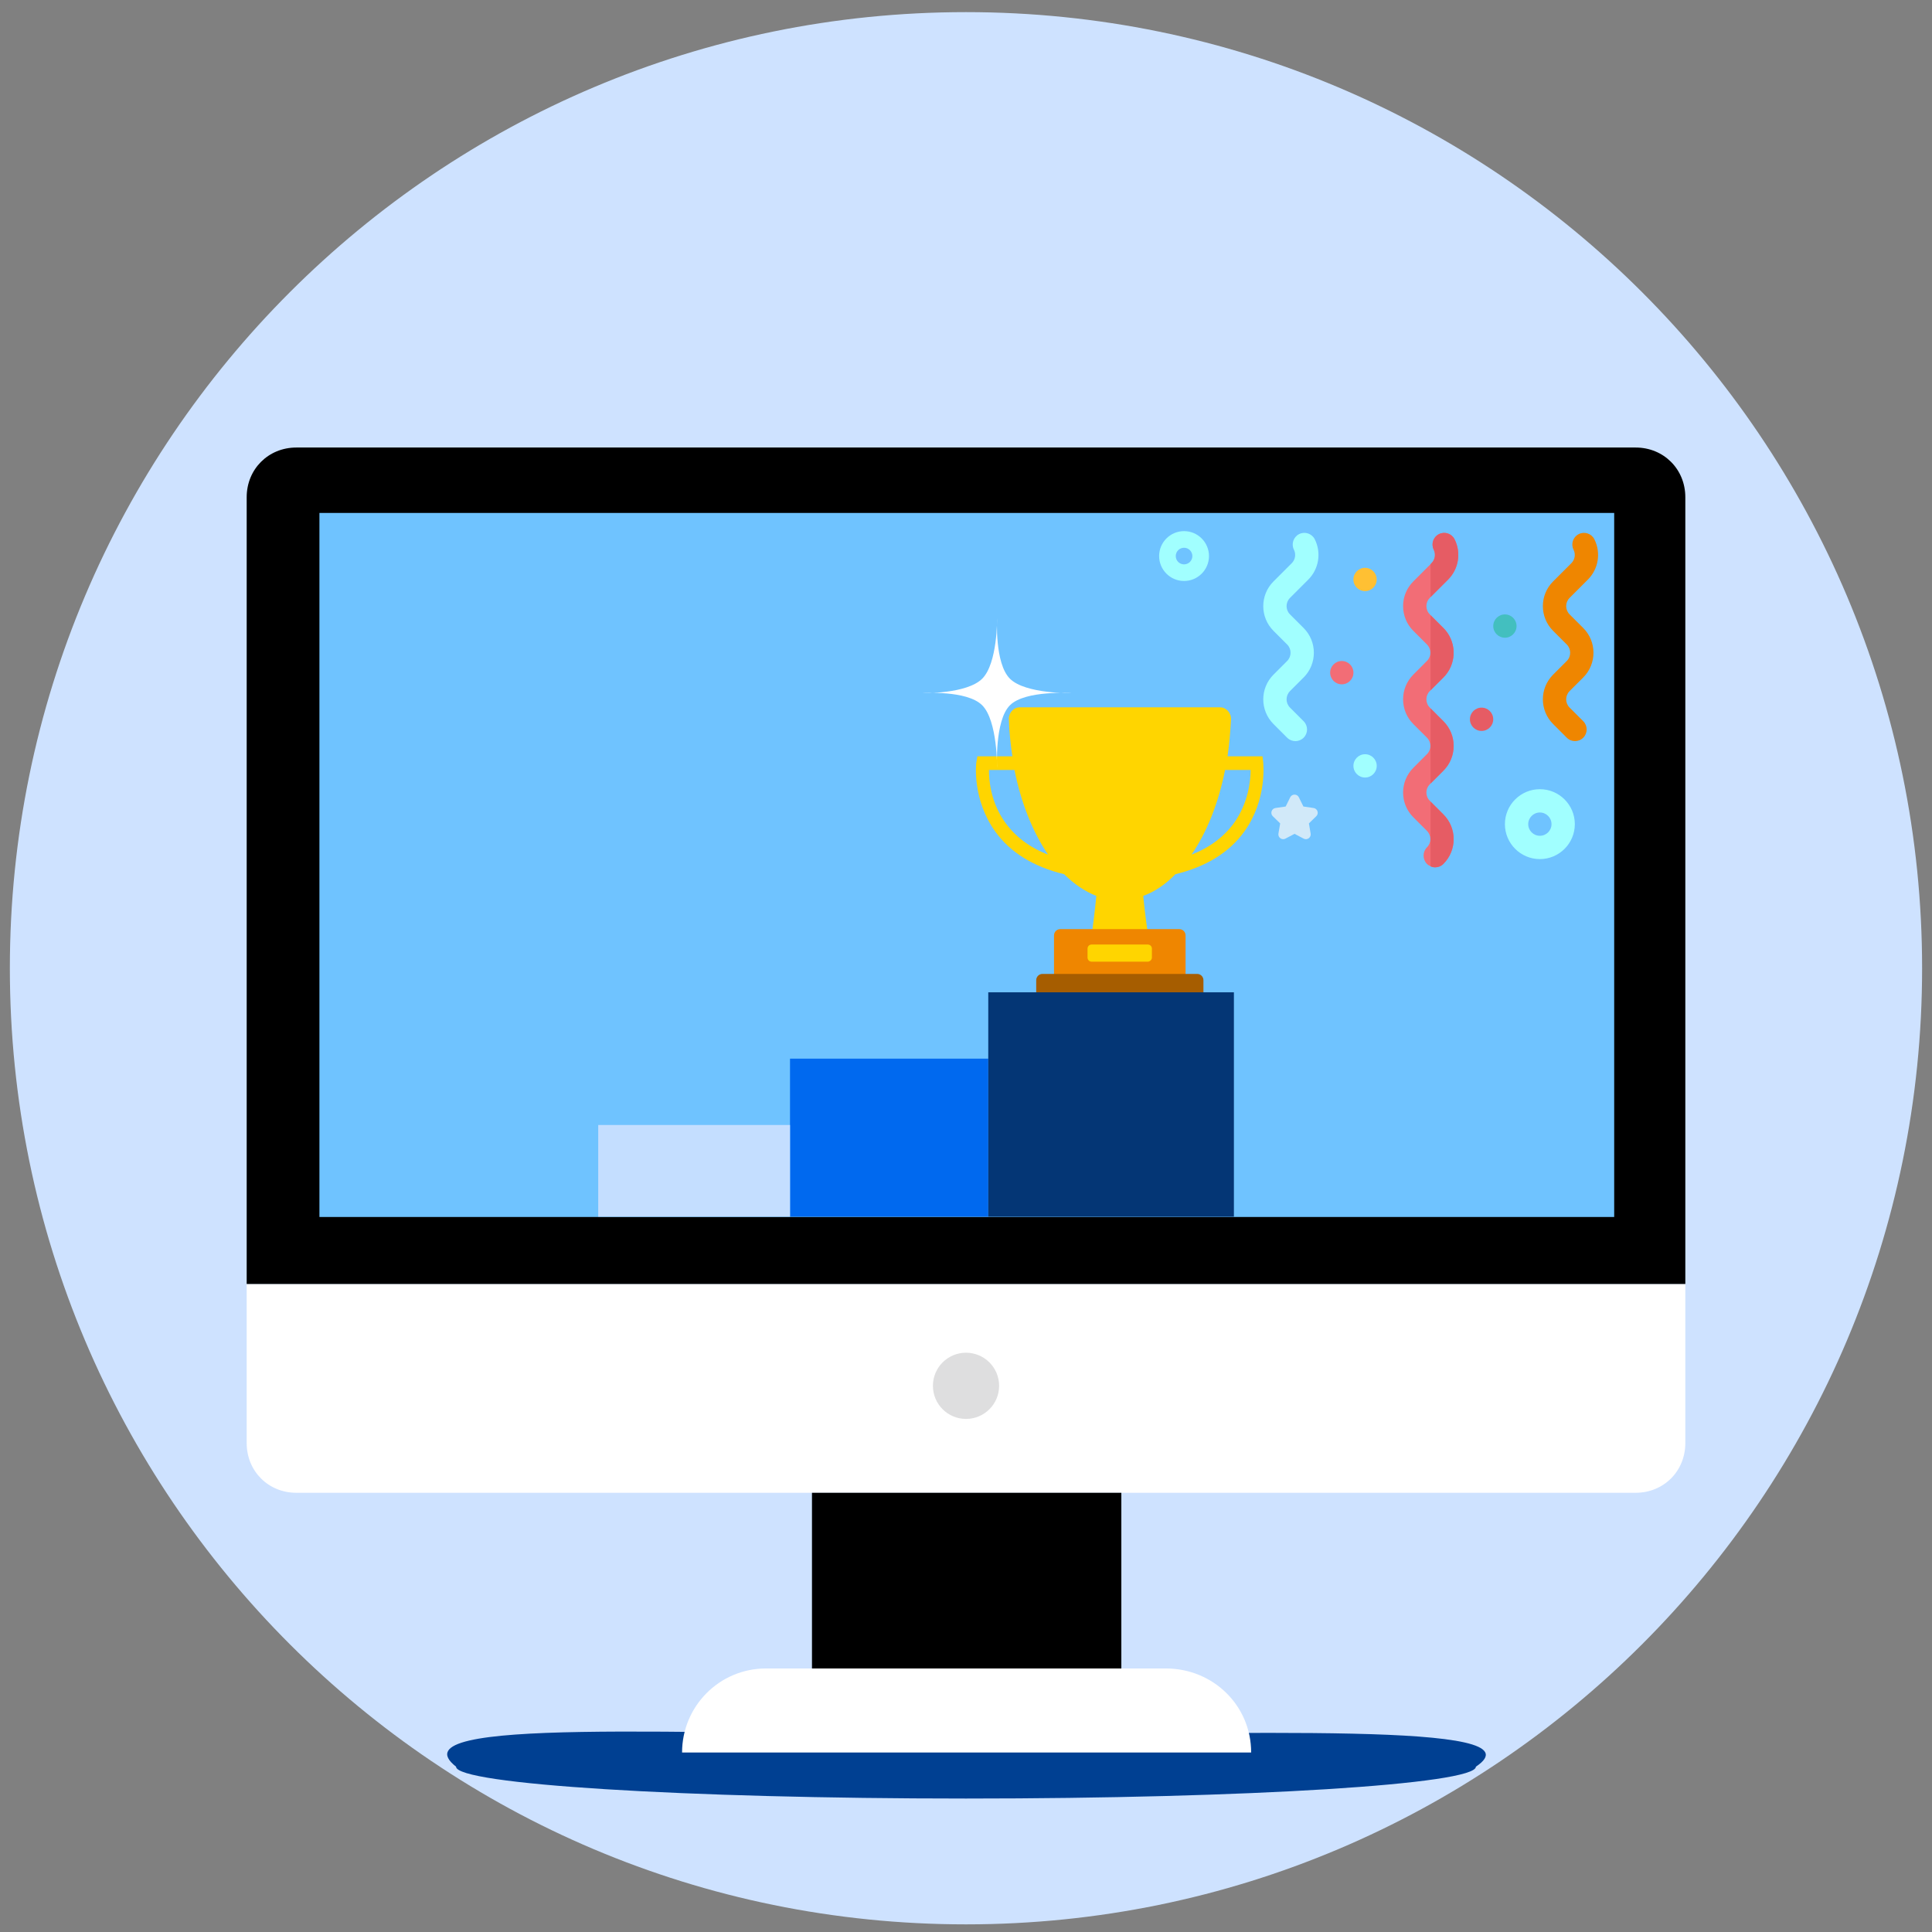
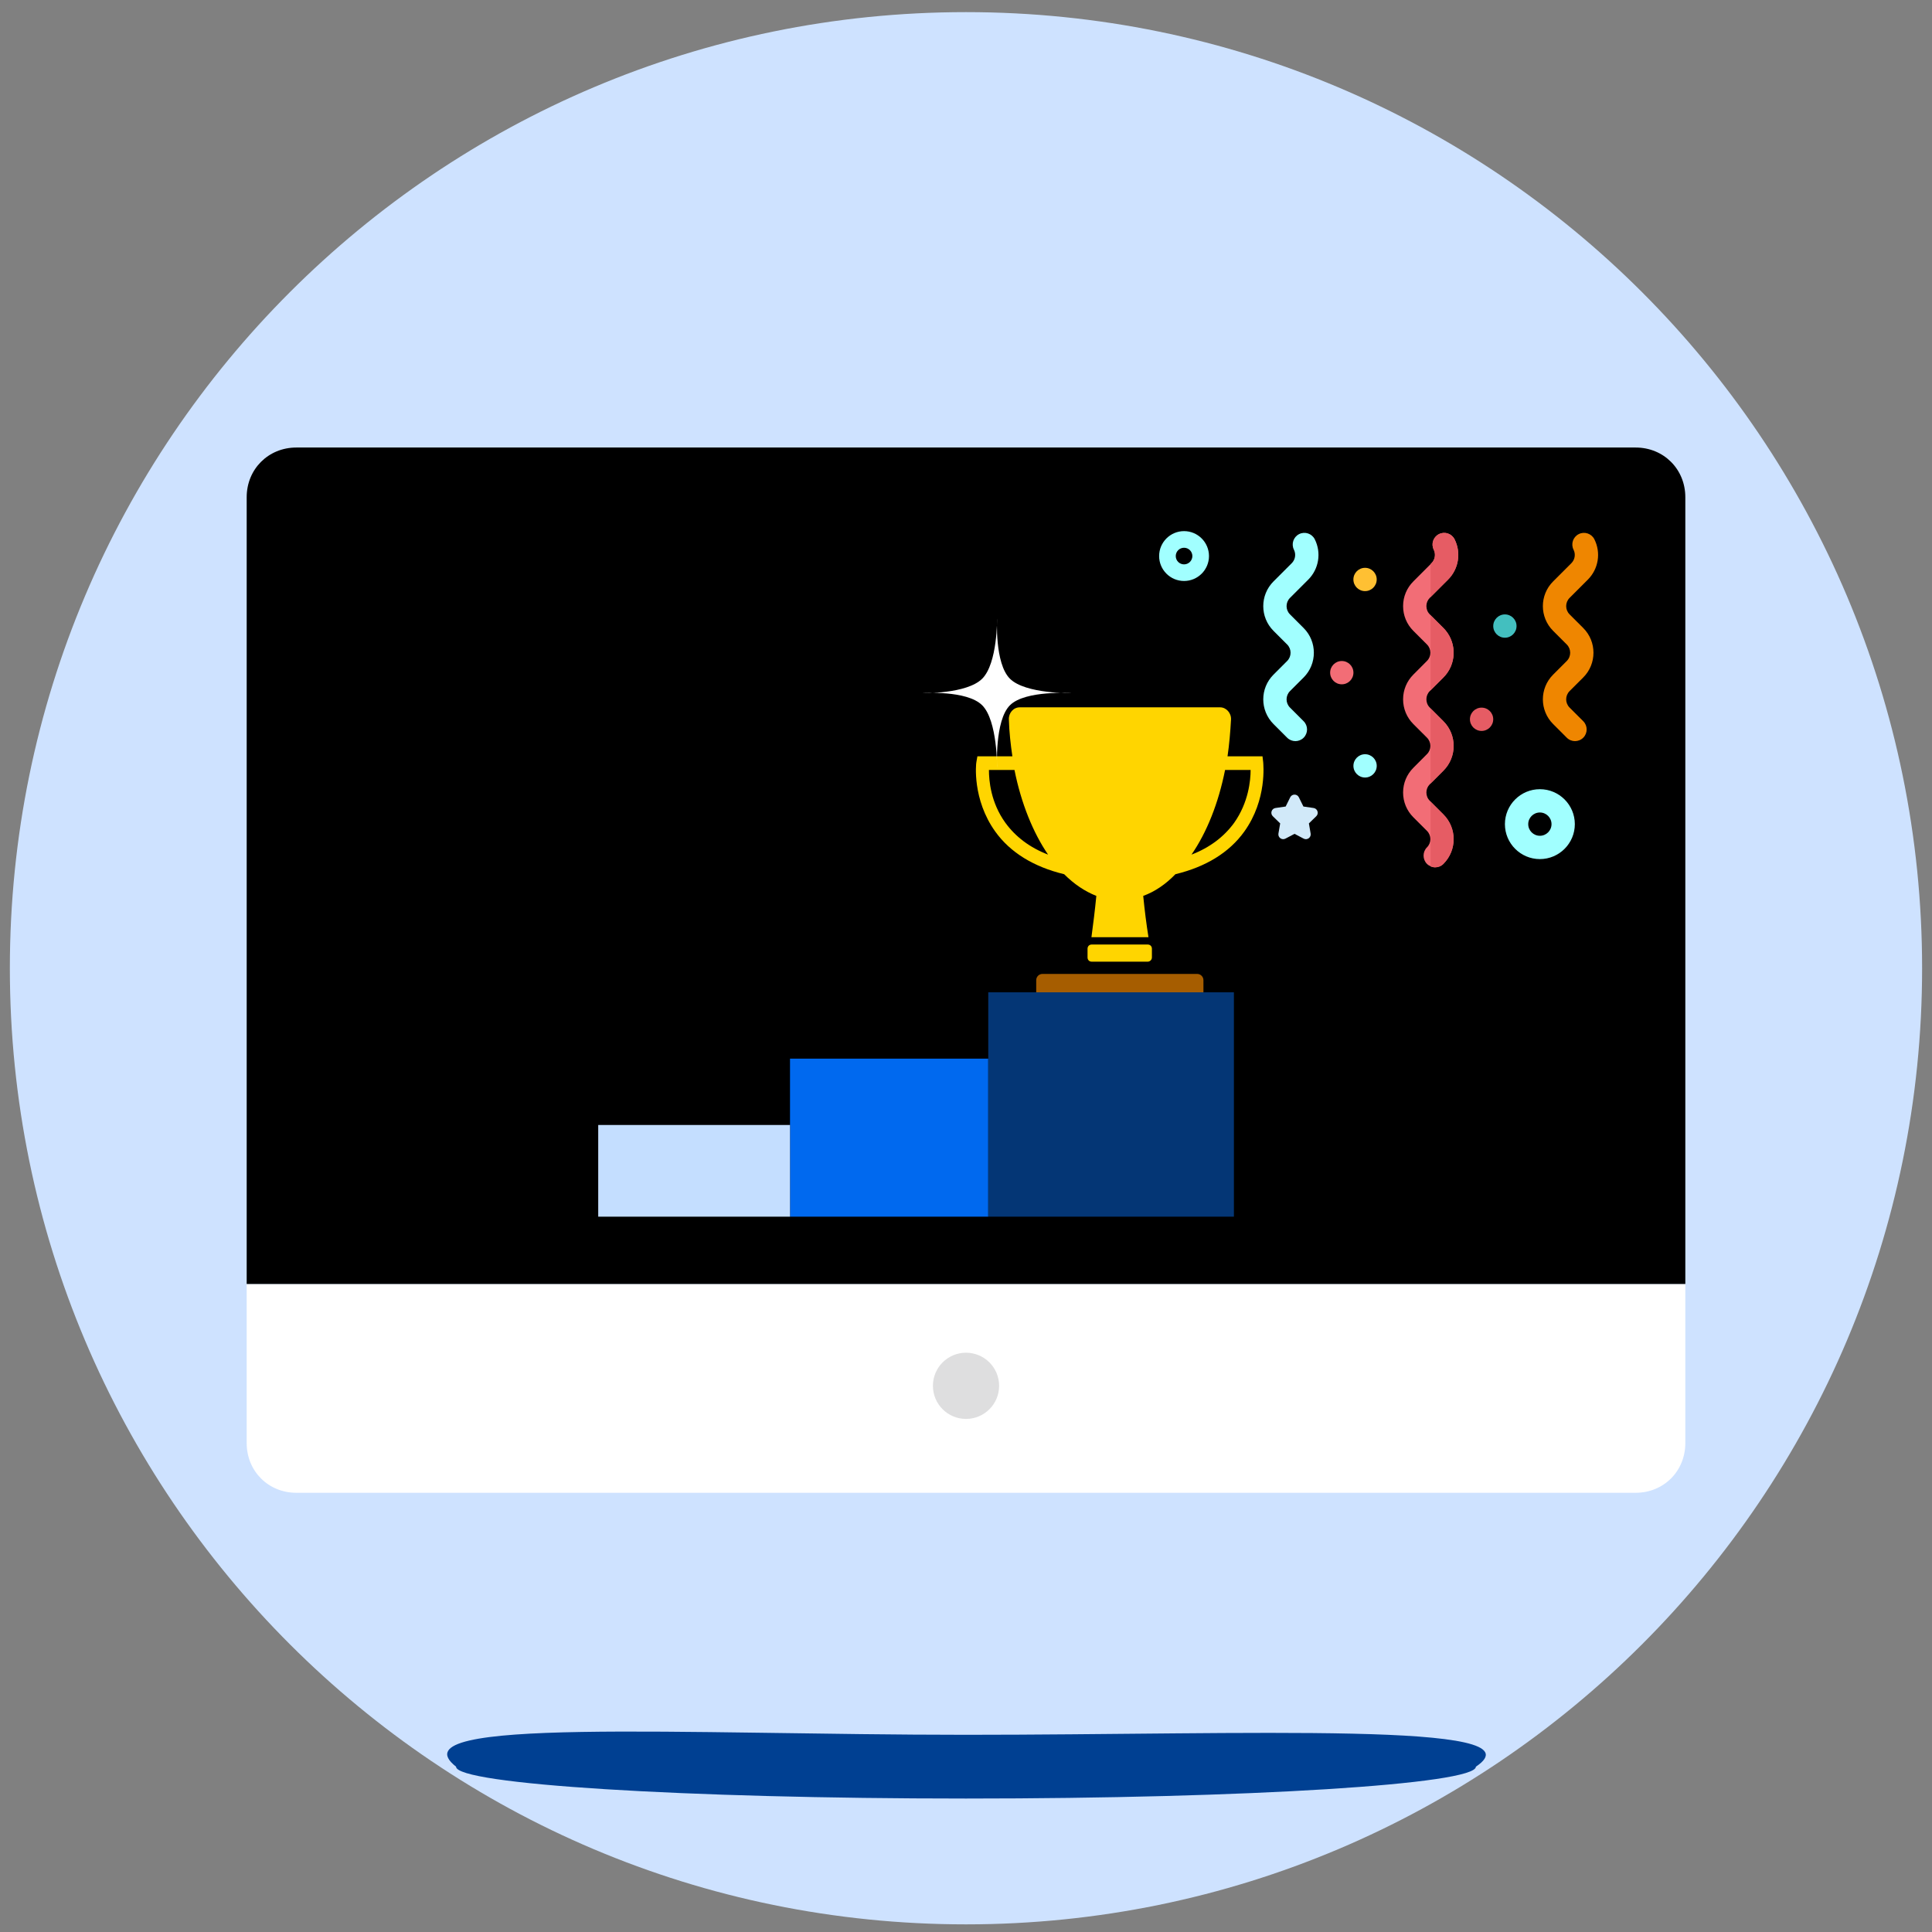
<svg xmlns="http://www.w3.org/2000/svg" width="155" height="155" viewBox="0 0 155 155" fill="none">
  <rect x="0" y="0" width="155" height="155" fill="#808080" stroke="none" />
  <path d="M77.498 154.387C119.863 154.387 154.206 120.044 154.206 77.68C154.206 35.316 119.863 0.973 77.498 0.973C35.134 0.973 0.791 35.316 0.791 77.68C0.791 120.044 35.134 154.387 77.498 154.387Z" fill="#CEE2FF" />
  <path d="M118.408 141.736C118.408 143.148 100.092 144.293 77.498 144.293C54.903 144.293 36.587 143.148 36.587 141.736C31.472 137.718 54.903 139.179 77.498 139.179C100.092 139.179 123.886 138.083 118.408 141.736Z" fill="#004092" />
  <path d="M19.791 103.012V115.779C19.791 118.026 21.527 119.763 23.774 119.763H131.226C133.473 119.763 135.21 118.026 135.21 115.779V103.012H19.791Z" fill="white" />
  <path d="M135.21 39.888C135.21 37.641 133.473 35.904 131.226 35.904H23.774C21.527 35.904 19.791 37.641 19.791 39.888V103.01H135.21V39.888Z" fill="black" />
-   <path d="M129.503 41.152H25.627V97.636H129.503V41.152Z" fill="#6FC3FF" />
-   <path d="M89.963 119.764H65.143V133.859H89.963V119.764Z" fill="black" />
-   <path d="M93.534 133.857H61.462C57.683 133.857 54.721 136.922 54.721 140.599H100.377C100.377 136.819 97.313 133.857 93.534 133.857Z" fill="white" />
  <path d="M77.501 113.837C78.968 113.837 80.157 112.648 80.157 111.181C80.157 109.714 78.968 108.525 77.501 108.525C76.035 108.525 74.846 109.714 74.846 111.181C74.846 112.648 76.035 113.837 77.501 113.837Z" fill="#DEDEDF" />
  <path d="M101.344 61.154L101.288 60.677H98.482C98.622 59.723 98.706 58.741 98.762 57.73C98.79 57.197 98.369 56.748 97.892 56.748H81.81C81.305 56.748 80.912 57.197 80.94 57.73C80.968 58.741 81.081 59.723 81.221 60.677H78.414L78.33 61.154C78.302 61.267 77.993 64.129 79.846 66.712C81.052 68.396 82.933 69.546 85.375 70.136C86.16 70.922 87.031 71.511 87.957 71.876C87.844 73.027 87.704 74.149 87.564 75.188H92.139C91.97 74.121 91.83 73.027 91.718 71.876C92.644 71.539 93.514 70.95 94.3 70.136C96.742 69.546 98.622 68.396 99.829 66.712C101.681 64.129 101.344 61.267 101.344 61.154ZM80.659 66.01C79.481 64.382 79.34 62.614 79.34 61.772H81.389C81.922 64.438 82.877 66.796 84.084 68.564C82.624 68.003 81.473 67.133 80.659 66.01ZM99.015 66.01C98.201 67.133 97.05 68.003 95.591 68.564C96.826 66.768 97.752 64.438 98.285 61.772H100.334C100.334 62.614 100.166 64.382 99.015 66.01Z" fill="#FFD500" />
-   <path d="M94.609 79.144H85.067C84.786 79.144 84.561 78.919 84.561 78.639V75.046C84.561 74.766 84.786 74.541 85.067 74.541H94.609C94.89 74.541 95.115 74.766 95.115 75.046V78.639C95.115 78.919 94.89 79.144 94.609 79.144Z" fill="#EF8600" />
  <path d="M83.638 80.212H96.043C96.324 80.212 96.549 79.987 96.549 79.707V78.64C96.549 78.359 96.324 78.135 96.043 78.135H83.638C83.357 78.135 83.133 78.359 83.133 78.64V79.707C83.133 79.959 83.357 80.212 83.638 80.212Z" fill="#A65D00" />
  <path d="M92.078 77.153H87.588C87.391 77.153 87.251 77.012 87.251 76.816V76.114C87.251 75.918 87.391 75.777 87.588 75.777H92.078C92.275 75.777 92.415 75.918 92.415 76.114V76.816C92.415 77.012 92.247 77.153 92.078 77.153Z" fill="#FFD500" />
  <path d="M63.381 84.933V90.255V97.611H79.286V84.933H63.381Z" fill="#0069EF" />
  <path fill-rule="evenodd" clip-rule="evenodd" d="M98.994 97.611H79.286V84.933V79.611H98.994V97.611Z" fill="#043675" />
  <path d="M47.994 90.255V97.611H63.381V90.255H47.994Z" fill="#C4DEFF" />
  <path d="M79.994 49.611C79.994 49.611 79.787 53.214 81.023 54.45C82.258 55.686 85.994 55.611 85.994 55.611C85.994 55.611 82.258 55.347 81.023 56.583C79.787 57.819 79.994 61.611 79.994 61.611C79.994 61.611 80.036 57.819 78.8 56.583C77.565 55.347 73.994 55.611 73.994 55.611C73.994 55.611 77.565 55.686 78.8 54.45C80.036 53.214 79.994 49.611 79.994 49.611Z" fill="white" />
  <path d="M94.994 42.611C93.891 42.611 92.994 43.508 92.994 44.611C92.994 45.714 93.891 46.611 94.994 46.611C96.097 46.611 96.994 45.714 96.994 44.611C96.994 43.508 96.097 42.611 94.994 42.611ZM94.994 45.278C94.626 45.278 94.328 44.979 94.328 44.611C94.328 44.244 94.626 43.945 94.994 43.945C95.362 43.945 95.661 44.244 95.661 44.611C95.661 44.979 95.362 45.278 94.994 45.278Z" fill="#A1FFFF" />
  <g clip-path="url(#clip0_3491_35019)">
    <path d="M123.541 63.315C121.994 63.315 120.736 64.572 120.736 66.119C120.736 67.665 121.994 68.923 123.541 68.923C125.087 68.923 126.345 67.665 126.345 66.119C126.345 64.572 125.087 63.315 123.541 63.315ZM123.541 67.053C123.025 67.053 122.606 66.634 122.606 66.119C122.606 65.603 123.025 65.184 123.541 65.184C124.056 65.184 124.475 65.603 124.475 66.119C124.475 66.634 124.056 67.053 123.541 67.053Z" fill="#A1FFFF" />
    <path d="M114.711 62.92C114.53 63.101 114.437 63.332 114.437 63.581C114.437 63.83 114.53 64.067 114.711 64.242L114.773 64.31L115.802 65.338C116.898 66.435 116.898 68.211 115.802 69.308C115.621 69.489 115.384 69.582 115.141 69.582C115.017 69.582 114.892 69.557 114.773 69.501C114.668 69.457 114.568 69.395 114.481 69.308C114.119 68.94 114.119 68.348 114.481 67.981C114.848 67.619 114.848 67.027 114.481 66.659L113.39 65.569C112.86 65.039 112.567 64.335 112.567 63.581C112.567 62.833 112.86 62.129 113.39 61.599L114.481 60.503C114.848 60.141 114.848 59.549 114.481 59.181L113.39 58.091C112.86 57.561 112.567 56.857 112.567 56.103C112.567 55.355 112.86 54.651 113.39 54.121L114.481 53.025C114.848 52.663 114.848 52.071 114.481 51.704L113.39 50.613C112.86 50.084 112.567 49.379 112.567 48.625C112.567 47.877 112.86 47.173 113.39 46.644L114.773 45.26L114.848 45.179C115.135 44.893 115.203 44.463 115.029 44.101C114.798 43.64 114.985 43.079 115.447 42.849C115.908 42.618 116.469 42.805 116.699 43.266C117.241 44.344 117.029 45.647 116.176 46.5L114.711 47.965C114.53 48.146 114.437 48.376 114.437 48.625C114.437 48.875 114.53 49.111 114.711 49.286L114.774 49.355L115.802 50.383C115.864 50.445 115.933 50.514 115.995 50.594C116.892 51.697 116.83 53.324 115.802 54.352L114.711 55.443C114.53 55.623 114.437 55.854 114.437 56.103C114.437 56.352 114.53 56.589 114.711 56.764L114.774 56.832L115.802 57.861C116.898 58.957 116.898 60.733 115.802 61.83L114.774 62.858L114.711 62.92Z" fill="#F26D76" />
    <path d="M103.266 59.185L102.171 58.09C101.075 56.994 101.075 55.22 102.171 54.124L103.266 53.029C103.63 52.664 103.63 52.071 103.266 51.707L102.171 50.612C101.075 49.516 101.075 47.742 102.171 46.646L103.635 45.182C103.92 44.897 103.99 44.463 103.81 44.103C103.579 43.641 103.767 43.08 104.228 42.849C104.689 42.618 105.252 42.805 105.482 43.267C106.023 44.348 105.811 45.649 104.957 46.504L103.493 47.968C103.127 48.335 103.128 48.925 103.493 49.29L104.588 50.385C105.681 51.479 105.681 53.258 104.588 54.351L103.493 55.446C103.127 55.812 103.128 56.403 103.493 56.767L104.588 57.863C104.953 58.228 104.953 58.82 104.588 59.185C104.223 59.55 103.631 59.55 103.266 59.185Z" fill="#A1FFFF" />
    <path d="M125.699 59.184L124.604 58.089C123.507 56.994 123.507 55.22 124.604 54.124L125.699 53.029C126.063 52.664 126.063 52.071 125.698 51.706L124.603 50.611C123.507 49.516 123.507 47.742 124.603 46.646L126.068 45.182C126.352 44.897 126.423 44.463 126.243 44.103C126.011 43.641 126.198 43.08 126.66 42.849C127.122 42.618 127.683 42.805 127.914 43.266C128.455 44.347 128.244 45.648 127.389 46.503L125.925 47.967C125.559 48.334 125.56 48.924 125.925 49.289L127.021 50.385C128.114 51.478 128.114 53.257 127.021 54.35L125.925 55.445C125.559 55.812 125.56 56.402 125.925 56.767L127.021 57.862C127.385 58.227 127.385 58.819 127.021 59.184C126.655 59.549 126.064 59.55 125.699 59.184Z" fill="#EF8600" />
    <path d="M107.649 54.901C108.165 54.901 108.583 54.482 108.583 53.966C108.583 53.45 108.165 53.031 107.649 53.031C107.132 53.031 106.714 53.45 106.714 53.966C106.714 54.482 107.132 54.901 107.649 54.901Z" fill="#F26D76" />
    <path d="M118.863 58.641C119.38 58.641 119.798 58.222 119.798 57.706C119.798 57.19 119.38 56.772 118.863 56.772C118.347 56.772 117.929 57.19 117.929 57.706C117.929 58.222 118.347 58.641 118.863 58.641Z" fill="#E65C64" />
    <path d="M109.517 62.379C110.033 62.379 110.452 61.961 110.452 61.444C110.452 60.928 110.033 60.51 109.517 60.51C109.001 60.51 108.582 60.928 108.582 61.444C108.582 61.961 109.001 62.379 109.517 62.379Z" fill="#A1FFFF" />
    <path d="M120.735 51.163C121.251 51.163 121.669 50.744 121.669 50.228C121.669 49.712 121.251 49.293 120.735 49.293C120.218 49.293 119.8 49.712 119.8 50.228C119.8 50.744 120.218 51.163 120.735 51.163Z" fill="#43BFBF" />
    <path d="M109.515 47.424C110.031 47.424 110.45 47.006 110.45 46.489C110.45 45.973 110.031 45.555 109.515 45.555C108.999 45.555 108.58 45.973 108.58 46.489C108.58 47.006 108.999 47.424 109.515 47.424Z" fill="#FFC033" />
    <path d="M104.588 67.281L103.858 66.897L103.128 67.281C102.845 67.43 102.512 67.189 102.566 66.873L102.706 66.06L102.115 65.484C101.886 65.261 102.012 64.87 102.33 64.824L103.146 64.705L103.511 63.966C103.653 63.678 104.063 63.678 104.205 63.966L104.57 64.705L105.386 64.824C105.703 64.87 105.831 65.261 105.601 65.484L105.01 66.06L105.15 66.873C105.204 67.189 104.872 67.43 104.588 67.281Z" fill="#D1E9F9" />
    <path d="M115.8 61.832L114.771 62.86V56.834L115.8 57.862C116.896 58.959 116.896 60.735 115.8 61.832Z" fill="#E65C64" />
    <path d="M115.8 54.355L114.771 55.383V49.357L115.8 50.386C115.862 50.448 115.931 50.517 115.993 50.597C116.89 51.7 116.828 53.327 115.8 54.355Z" fill="#E65C64" />
    <path d="M116.174 46.502L114.771 47.904V45.262L114.846 45.181C115.133 44.895 115.201 44.465 115.027 44.103C114.796 43.642 114.983 43.081 115.445 42.851C115.906 42.62 116.467 42.807 116.697 43.268C117.239 44.346 117.027 45.649 116.174 46.502Z" fill="#E65C64" />
    <path d="M115.8 69.31C115.619 69.491 115.382 69.584 115.139 69.584C115.015 69.584 114.89 69.559 114.771 69.503V64.312L115.8 65.341C116.896 66.437 116.896 68.213 115.8 69.31Z" fill="#E65C64" />
  </g>
  <defs>
    <clipPath id="clip0_3491_35019">
      <rect width="28.576" height="28.576" fill="white" transform="translate(99.994 42.75)" />
    </clipPath>
  </defs>
</svg>